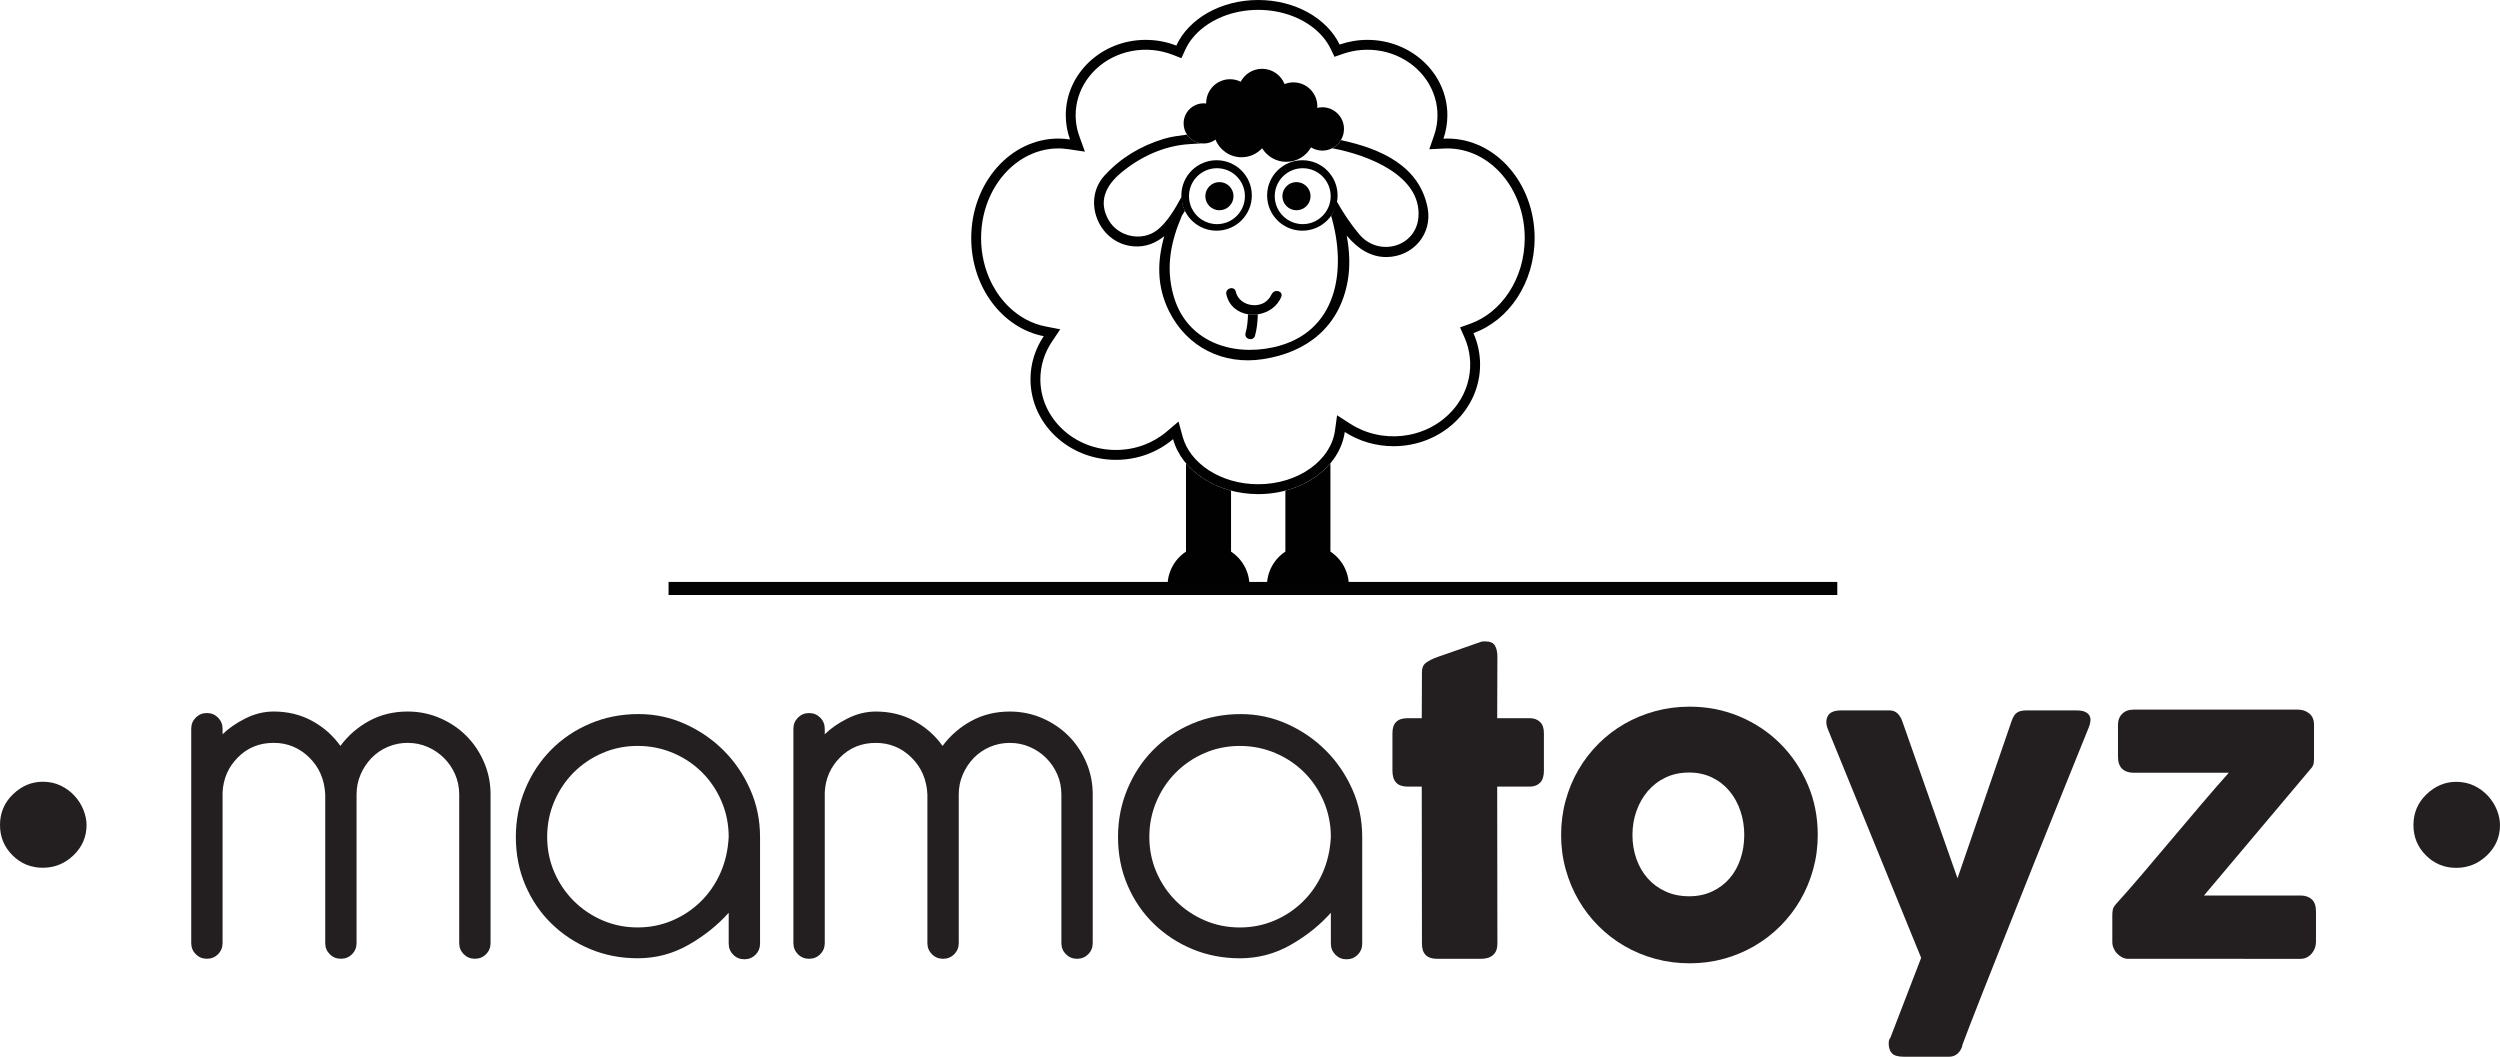
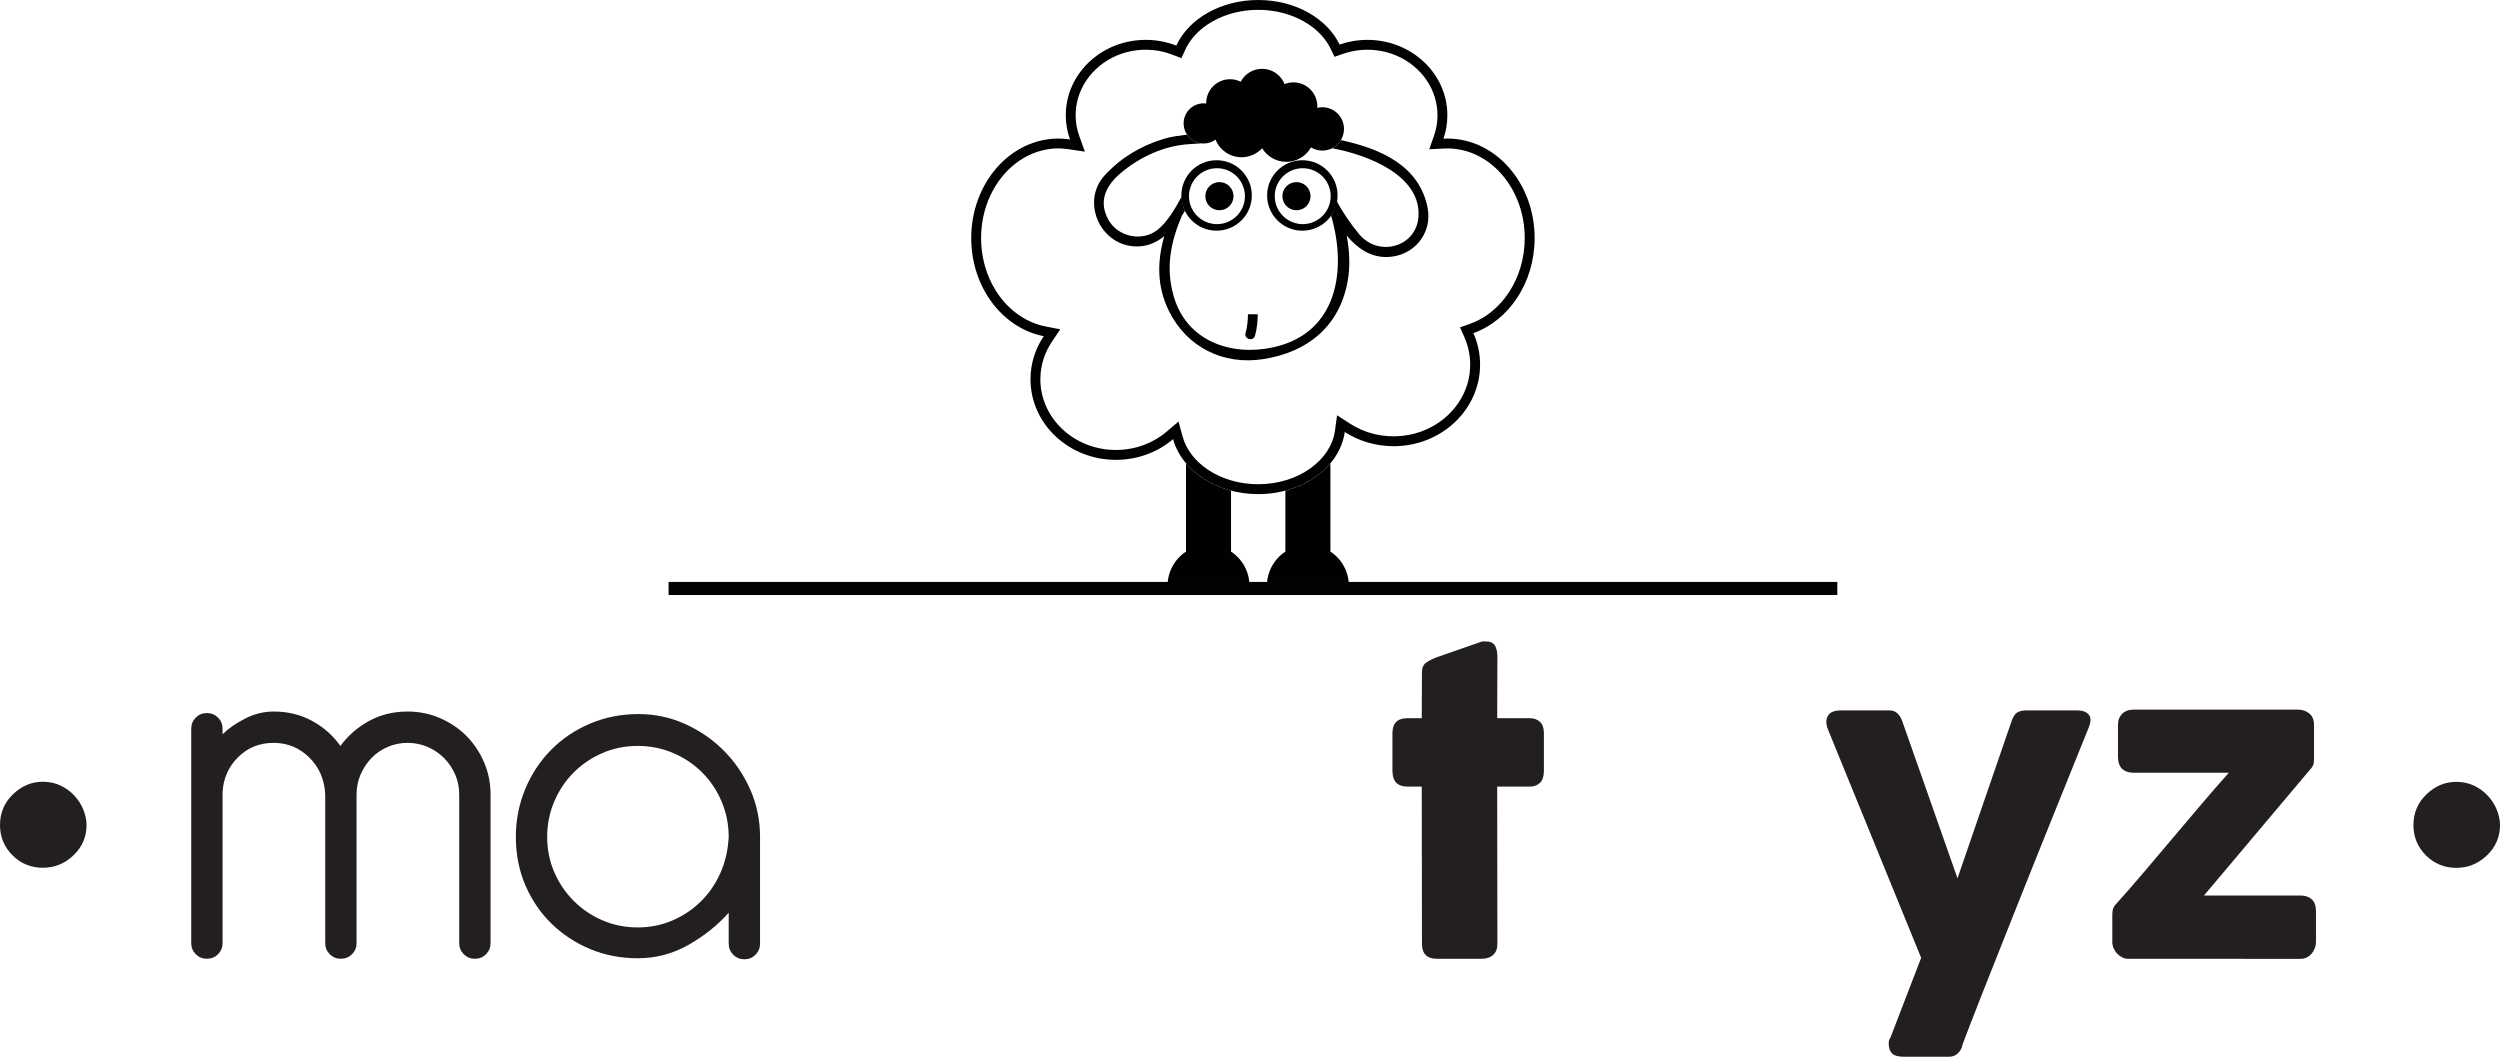
<svg xmlns="http://www.w3.org/2000/svg" id="uuid-c8aeb186-5453-4f22-a3b2-f1e903c36f74" data-name="Ebene 2" width="573.236" height="242.305" viewBox="0 0 573.236 242.305">
  <g id="uuid-ae3042a0-fb56-484a-ba81-72f4818c16dd" data-name="uuid-8e2ed4d9-e541-4a48-9776-68b4184807ca">
    <g>
      <path d="M9.795,179.251c1.526,0,2.904,.299,4.135,.891,1.229,.596,2.29,1.381,3.181,2.354,.891,.976,1.568,2.058,2.036,3.244,.465,1.189,.699,2.334,.699,3.436,0,2.716-.998,5.025-2.989,6.934-1.994,1.908-4.348,2.861-7.061,2.861s-5.025-.954-6.935-2.862c-1.908-1.909-2.862-4.22-2.862-6.935,0-2.799,.996-5.152,2.99-7.061,1.991-1.908,4.262-2.863,6.807-2.863h0Z" fill="#231f20" />
      <path d="M43.848,167.089c0-1.003,.348-1.854,1.043-2.551,.696-.695,1.546-1.043,2.551-1.043s1.855,.348,2.551,1.044c.695,.695,1.044,1.547,1.044,2.551v1.275c1.312-1.314,3.032-2.512,5.159-3.595,2.125-1.081,4.308-1.622,6.55-1.622,3.247,0,6.184,.715,8.811,2.145,2.627,1.432,4.792,3.344,6.493,5.739,1.776-2.396,3.979-4.308,6.608-5.739,2.626-1.428,5.564-2.144,8.81-2.144,2.627,0,5.102,.504,7.421,1.507,2.318,1.006,4.327,2.359,6.028,4.059,1.699,1.701,3.053,3.709,4.058,6.029,1.004,2.318,1.508,4.793,1.508,7.42v34.082c0,1.006-.349,1.855-1.044,2.551s-1.547,1.043-2.551,1.043-1.855-.348-2.551-1.043c-.695-.695-1.043-1.545-1.043-2.551v-34.083c0-1.623-.31-3.148-.928-4.579-.619-1.43-1.469-2.685-2.551-3.768-1.083-1.082-2.339-1.932-3.768-2.552-1.432-.618-2.957-.928-4.58-.928s-3.149,.31-4.579,.928c-1.432,.62-2.667,1.47-3.71,2.55-1.044,1.084-1.875,2.339-2.493,3.767-.619,1.432-.927,2.957-.927,4.58v34.083c0,1.005-.349,1.854-1.044,2.551s-1.547,1.044-2.551,1.044-1.854-.348-2.551-1.044c-.695-.696-1.043-1.546-1.043-2.551v-34.083c-.156-3.4-1.373-6.221-3.652-8.464-2.28-2.241-5.005-3.362-8.174-3.362-3.246,0-5.971,1.101-8.173,3.304-2.203,2.203-3.383,4.89-3.536,8.058v34.547c0,1.006-.349,1.855-1.044,2.551s-1.547,1.043-2.551,1.043-1.855-.348-2.551-1.043c-.695-.696-1.043-1.546-1.043-2.551v-49.154h.003Z" fill="#231f20" />
      <path d="M167.085,209.292c-2.551,2.859-5.623,5.315-9.216,7.361-3.595,2.049-7.479,3.072-11.651,3.072-3.865,0-7.478-.696-10.838-2.088-3.362-1.392-6.318-3.322-8.869-5.797-2.551-2.473-4.562-5.409-6.029-8.812-1.469-3.399-2.202-7.11-2.202-11.129,0-3.863,.713-7.516,2.144-10.955,1.429-3.439,3.4-6.435,5.913-8.983,2.511-2.551,5.486-4.559,8.926-6.028,3.438-1.467,7.167-2.203,11.186-2.203,3.71,0,7.246,.754,10.607,2.262s6.318,3.536,8.869,6.087,4.579,5.526,6.087,8.927c1.507,3.401,2.261,7.034,2.261,10.896v24.462c0,1.006-.348,1.855-1.044,2.551s-1.547,1.043-2.551,1.043-1.855-.348-2.551-1.044-1.043-1.545-1.043-2.55v-7.072h0Zm0-17.39c0-2.858-.542-5.564-1.623-8.115-1.083-2.551-2.57-4.771-4.464-6.666-1.895-1.895-4.115-3.381-6.666-4.465-2.551-1.082-5.258-1.623-8.116-1.623s-5.547,.541-8.058,1.623c-2.512,1.083-4.714,2.57-6.607,4.463-1.894,1.895-3.382,4.115-4.464,6.666-1.083,2.551-1.623,5.258-1.623,8.115s.54,5.547,1.623,8.059c1.082,2.512,2.569,4.715,4.464,6.607,1.894,1.896,4.096,3.383,6.607,4.465s5.197,1.623,8.058,1.623c2.783,0,5.409-.522,7.884-1.565,2.473-1.044,4.656-2.493,6.551-4.348,1.893-1.855,3.4-4.037,4.521-6.551,1.12-2.51,1.757-5.274,1.913-8.289h0Z" fill="#231f20" />
-       <path d="M181.924,167.094c0-1.003,.348-1.854,1.043-2.551,.696-.695,1.546-1.042,2.551-1.042s1.855,.348,2.551,1.043c.695,.696,1.044,1.548,1.044,2.551v1.275c1.312-1.313,3.032-2.511,5.159-3.595,2.125-1.08,4.308-1.621,6.55-1.621,3.247,0,6.184,.715,8.811,2.145,2.627,1.432,4.792,3.344,6.493,5.738,1.776-2.395,3.98-4.307,6.608-5.738,2.626-1.429,5.564-2.145,8.81-2.145,2.627,.001,5.101,.504,7.42,1.508,2.318,1.006,4.327,2.358,6.028,4.059,1.699,1.701,3.053,3.709,4.058,6.028,1.004,2.319,1.508,4.794,1.508,7.42v34.083c0,1.006-.349,1.856-1.044,2.551s-1.547,1.043-2.551,1.043-1.855-.348-2.551-1.043c-.695-.696-1.043-1.546-1.043-2.551v-34.084c0-1.623-.31-3.149-.928-4.579-.619-1.429-1.469-2.685-2.551-3.768-1.083-1.081-2.339-1.931-3.768-2.551-1.431-.618-2.956-.928-4.579-.929-1.623,0-3.149,.311-4.579,.928-1.432,.62-2.667,1.47-3.71,2.551-1.044,1.084-1.875,2.339-2.493,3.768-.619,1.432-.927,2.957-.927,4.58v34.082c0,1.006-.349,1.855-1.044,2.551s-1.547,1.044-2.551,1.044-1.855-.348-2.551-1.044-1.043-1.545-1.043-2.551v-34.082c-.156-3.4-1.373-6.221-3.652-8.464-2.28-2.241-5.005-3.362-8.174-3.362-3.246,0-5.971,1.101-8.173,3.303s-3.383,4.891-3.536,8.059v34.547c0,1.005-.349,1.854-1.044,2.551-.695,.695-1.547,1.043-2.551,1.043s-1.855-.348-2.551-1.044c-.695-.696-1.043-1.546-1.043-2.551v-49.154h.003Z" fill="#231f20" />
-       <path d="M305.159,209.298c-2.551,2.859-5.623,5.314-9.216,7.361-3.595,2.048-7.478,3.072-11.651,3.072-3.865-.001-7.477-.697-10.839-2.088-3.362-1.392-6.318-3.322-8.868-5.797-2.551-2.473-4.561-5.409-6.029-8.812-1.469-3.399-2.202-7.11-2.202-11.129,0-3.864,.713-7.516,2.144-10.955,1.429-3.438,3.4-6.435,5.913-8.985,2.511-2.551,5.486-4.559,8.927-6.027,3.438-1.468,7.168-2.203,11.187-2.203,3.71,0,7.246,.754,10.607,2.262,3.362,1.507,6.318,3.535,8.868,6.086,2.551,2.552,4.579,5.527,6.087,8.927,1.507,3.402,2.261,7.035,2.261,10.897v24.462c0,1.005-.348,1.854-1.044,2.55-.695,.696-1.547,1.044-2.551,1.044s-1.854-.348-2.55-1.044c-.696-.696-1.044-1.546-1.044-2.551v-7.071h.001Zm0-17.39c0-2.859-.542-5.565-1.623-8.116-1.083-2.55-2.57-4.771-4.464-6.666-1.894-1.894-4.115-3.38-6.666-4.464-2.551-1.082-5.258-1.623-8.116-1.623s-5.547,.541-8.058,1.622c-2.513,1.083-4.715,2.571-6.608,4.464-1.894,1.895-3.382,4.115-4.464,6.666-1.083,2.551-1.623,5.257-1.623,8.115s.54,5.547,1.623,8.058c1.082,2.513,2.569,4.716,4.464,6.608,1.893,1.896,4.096,3.383,6.608,4.465,2.511,1.082,5.197,1.623,8.058,1.623,2.783,0,5.409-.522,7.884-1.565,2.473-1.043,4.656-2.492,6.551-4.347,1.892-1.855,3.4-4.038,4.521-6.551,1.12-2.511,1.757-5.275,1.913-8.289h0Z" fill="#231f20" />
      <path d="M326.044,154.057c0-.926,.306-1.621,.918-2.084s1.486-.904,2.622-1.322l10.173-3.541c.149-.029,.291-.045,.426-.045h.381c1.105,0,1.845,.322,2.219,.965,.373,.643,.561,1.486,.561,2.531l-.045,14.118h7.484c.956,0,1.732,.283,2.331,.852,.598,.567,.896,1.419,.896,2.555v8.649c0,1.255-.299,2.174-.896,2.757-.599,.582-1.375,.874-2.331,.874h-7.484l.045,36.032c0,1.137-.33,1.995-.986,2.577-.658,.583-1.569,.874-2.734,.874h-10.127c-2.302,0-3.451-1.15-3.451-3.451l-.045-36.033h-3.272c-2.301,0-3.451-1.211-3.451-3.631v-8.65c0-2.27,1.15-3.406,3.451-3.406h3.272l.045-10.62h-.002Z" fill="#231f20" />
-       <path d="M357.954,191.435c0-2.749,.351-5.394,1.053-7.934,.702-2.539,1.687-4.893,2.958-7.059,1.27-2.166,2.794-4.139,4.572-5.917,1.777-1.776,3.757-3.294,5.938-4.549,2.181-1.255,4.534-2.226,7.059-2.912,2.524-.686,5.161-1.03,7.91-1.03,4.063,0,7.881,.755,11.451,2.263,3.57,1.509,6.678,3.587,9.321,6.23,2.644,2.645,4.735,5.753,6.275,9.322,1.538,3.57,2.308,7.434,2.308,11.585,0,2.75-.352,5.387-1.053,7.91-.702,2.525-1.688,4.879-2.958,7.06-1.27,2.181-2.795,4.161-4.572,5.939-1.778,1.777-3.758,3.301-5.939,4.57-2.182,1.27-4.519,2.249-7.015,2.935-2.495,.688-5.102,1.031-7.821,1.031-2.749,0-5.386-.344-7.91-1.031-2.525-.688-4.879-1.666-7.059-2.935-2.182-1.271-4.161-2.795-5.938-4.572-1.778-1.777-3.303-3.758-4.572-5.938-1.27-2.181-2.256-4.534-2.958-7.06-.702-2.524-1.053-5.161-1.053-7.91h.001Zm16.358,0c0,1.973,.306,3.817,.919,5.535,.611,1.719,1.478,3.205,2.6,4.46,1.12,1.255,2.479,2.249,4.078,2.981,1.599,.732,3.398,1.098,5.401,1.098,1.941,0,3.697-.365,5.266-1.098,1.569-.732,2.898-1.726,3.989-2.98,1.091-1.256,1.928-2.741,2.51-4.46,.583-1.718,.874-3.563,.874-5.535,0-1.911-.291-3.735-.874-5.468-.582-1.732-1.419-3.257-2.51-4.572s-2.42-2.353-3.989-3.115c-1.568-.762-3.324-1.143-5.266-1.143-2.003,0-3.803,.381-5.401,1.143-1.599,.762-2.958,1.801-4.078,3.115-1.121,1.314-1.988,2.838-2.6,4.571-.613,1.733-.919,3.556-.919,5.468Z" fill="#231f20" />
      <path d="M419.132,167.236c-.479-1.194-.486-2.219-.022-3.07,.463-.852,1.485-1.276,3.069-1.276h11.069c.746,0,1.359,.232,1.838,.694,.477,.464,.836,1.039,1.075,1.727l12.684,36.078,12.414-36.078c.328-.955,.746-1.598,1.255-1.927,.508-.328,1.21-.493,2.106-.492h11.519c.836,.001,1.493,.112,1.972,.337,.478,.223,.813,.522,1.009,.895,.193,.374,.261,.792,.201,1.255-.06,.464-.179,.919-.358,1.367-1.136,2.809-2.375,5.879-3.72,9.209-1.345,3.332-2.742,6.798-4.191,10.397s-2.921,7.261-4.414,10.98c-1.495,3.719-2.951,7.371-4.37,10.956-1.42,3.586-2.787,7.029-4.102,10.33-1.315,3.302-2.517,6.334-3.607,9.098-1.092,2.764-2.04,5.191-2.847,7.283-.807,2.09-1.419,3.704-1.838,4.84l.135-.225c-.209,.807-.583,1.457-1.12,1.95-.538,.493-1.195,.739-1.973,.739h-10.352c-1.345,0-2.264-.262-2.756-.785-.493-.522-.74-1.292-.74-2.308,0-.389,.052-.688,.157-.896,.104-.21,.186-.344,.246-.403l7.037-18.285-21.377-52.393h-.001Z" fill="#231f20" />
      <path d="M485.64,166.208c0-1.046,.32-1.89,.964-2.532,.642-.642,1.516-.963,2.621-.963l37.737,.002c.955,0,1.799,.291,2.531,.873,.732,.583,1.099,1.457,1.099,2.622v7.799c0,.269-.022,.583-.067,.941-.045,.358-.202,.717-.471,1.075l-24.694,29.31h22.14c1.075,0,1.934,.291,2.577,.874s.964,1.501,.964,2.757v7.036c0,.448-.083,.904-.247,1.367-.164,.464-.403,.882-.717,1.255-.313,.374-.687,.672-1.12,.897-.434,.225-.919,.336-1.457,.336l-39.529-.002c-.477,0-.934-.111-1.366-.336-.434-.225-.822-.516-1.166-.874-.344-.358-.612-.769-.807-1.233-.194-.463-.291-.933-.291-1.411v-6.185c0-.418,.037-.822,.112-1.211,.074-.387,.291-.791,.649-1.209,2.002-2.211,4.101-4.609,6.297-7.193,2.196-2.584,4.415-5.207,6.656-7.866s4.467-5.288,6.679-7.888c2.211-2.6,4.317-5.02,6.319-7.262h-21.827c-1.105,0-1.979-.299-2.621-.896-.643-.598-.964-1.539-.964-2.824v-7.261h0Z" fill="#231f20" />
      <path d="M563.186,179.273c1.526,0,2.904,.298,4.135,.891,1.228,.595,2.29,1.38,3.181,2.354,.891,.976,1.568,2.057,2.036,3.244,.465,1.188,.699,2.334,.699,3.435,0,2.715-.998,5.025-2.989,6.934-1.994,1.908-4.348,2.863-7.061,2.863-2.716-.001-5.025-.955-6.935-2.863-1.908-1.909-2.862-4.219-2.862-6.935,0-2.8,.996-5.153,2.99-7.062,1.991-1.908,4.262-2.863,6.807-2.862h-.001Z" fill="#231f20" />
    </g>
    <g>
      <path d="M294.729,126.48v-13.978c4.25-1.119,7.872-3.351,10.328-6.269v20.247c2.641,1.738,4.23,4.688,4.23,7.85h-18.789c0-3.162,1.59-6.111,4.23-7.85h0Z" fill="#010101" />
      <path d="M282.27,126.48v-13.978c-4.25-1.119-7.871-3.353-10.327-6.269v20.247c-2.641,1.738-4.23,4.688-4.23,7.85h18.788c0-3.162-1.59-6.111-4.23-7.85h0Z" fill="#010101" />
      <path d="M351.883,54.593c0-12.604-8.958-22.823-20.009-22.823-.303,0-.601,.012-.902,.027,.586-1.691,.902-3.494,.902-5.367,0-9.55-8.207-17.288-18.327-17.288-2.242,0-4.396,.383-6.383,1.076-2.873-5.975-10.14-10.218-18.665-10.218-8.637,0-15.987,4.354-18.776,10.454-2.162-.844-4.529-1.312-7.014-1.312-10.124,0-18.331,7.738-18.331,17.288,0,1.941,.342,3.805,.969,5.545-.865-.129-1.746-.205-2.641-.205-11.052,0-20.009,10.216-20.009,22.823,0,11.292,7.189,20.66,16.626,22.492-1.92,2.859-3.037,6.246-3.037,9.878,0,10.206,8.774,18.479,19.589,18.479,5.045,0,9.638-1.797,13.106-4.748,1.963,7.207,9.954,12.605,19.517,12.605,10.275,0,18.738-6.232,19.849-14.247,3.185,2.055,7.039,3.26,11.192,3.26,10.954,0,19.837-8.375,19.837-18.708,0-2.559-.545-5-1.533-7.221,8.133-2.896,14.038-11.555,14.038-21.791h0Zm-9.843,16.842c-1.482,1.203-3.158,2.172-4.957,2.812-.768,.273-1.537,.547-2.305,.82,.33,.746,.662,1.492,.994,2.236,.326,.736,.598,1.496,.807,2.273s.357,1.572,.443,2.371c.176,1.65,.088,3.326-.264,4.947-.172,.787-.404,1.562-.697,2.315-.291,.752-.641,1.482-1.045,2.182-.402,.701-.861,1.373-1.363,2.006-.504,.635-1.055,1.232-1.643,1.787-.604,.568-1.246,1.094-1.924,1.57-.678,.477-1.389,.906-2.127,1.283-.764,.391-1.555,.729-2.367,1.006-.811,.279-1.643,.5-2.486,.664-1.035,.199-2.086,.309-3.141,.334-1.055,.023-2.109-.039-3.152-.191-1.285-.188-2.549-.51-3.766-.963-1.215-.453-2.383-1.037-3.473-1.74-.996-.643-1.992-1.285-2.988-1.928-.162,1.174-.324,2.348-.486,3.521-.115,.836-.33,1.656-.631,2.441-.303,.787-.693,1.539-1.15,2.244-.498,.768-1.076,1.48-1.715,2.135-.637,.652-1.334,1.248-2.076,1.783-.822,.596-1.697,1.117-2.607,1.564-.91,.449-1.855,.824-2.824,1.129-2.131,.672-4.37,.996-6.602,.996-2.086,0-4.17-.283-6.17-.867-1.834-.533-3.6-1.318-5.195-2.363-.725-.475-1.414-1.002-2.057-1.584-.643-.58-1.236-1.215-1.768-1.9-.484-.627-.916-1.297-1.277-2.004-.361-.707-.652-1.449-.861-2.215-.312-1.148-.625-2.295-.937-3.443-.906,.771-1.812,1.541-2.719,2.312-1.56,1.326-3.359,2.371-5.281,3.08-2.029,.75-4.193,1.127-6.359,1.127-1.156,0-2.314-.107-3.451-.322-1.139-.217-2.256-.539-3.33-.969-2.035-.811-3.92-2-5.512-3.504-1.545-1.459-2.816-3.213-3.685-5.152-.44-.98-.777-2.01-1.004-3.062-.225-1.053-.338-2.127-.338-3.203,.002-.772,.059-1.541,.176-2.303,.115-.762,.289-1.516,.519-2.25,.451-1.44,1.117-2.811,1.957-4.062,.637-.947,1.271-1.893,1.908-2.84-1.119-.217-2.238-.434-3.358-.65-1.537-.299-3.027-.834-4.412-1.566-1.41-.746-2.711-1.699-3.869-2.797-.811-.77-1.553-1.611-2.219-2.509-.668-.897-1.26-1.85-1.775-2.842-.84-1.621-1.471-3.349-1.891-5.125-.42-1.777-.627-3.604-.627-5.428,0-1.705,.18-3.41,.545-5.076,.365-1.665,.916-3.291,1.65-4.83,.666-1.401,1.484-2.731,2.447-3.95,.961-1.22,2.064-2.327,3.295-3.274,.582-.448,1.191-.861,1.826-1.233,.635-.371,1.293-.701,1.971-.984,1.348-.562,2.772-.941,4.221-1.108,.186-.021,.369-.039,.555-.053,.186-.016,.371-.027,.557-.035,.137-.006,.271-.01,.408-.012,.137-.002,.273-.003,.41-.002,.24,.003,.48,.012,.721,.026,.483,.029,.963,.082,1.443,.153,1.25,.186,2.502,.373,3.754,.559-.43-1.19-.857-2.381-1.287-3.571-.41-1.139-.674-2.329-.779-3.534-.127-1.418-.037-2.856,.266-4.247,.312-1.439,.854-2.828,1.588-4.106,.738-1.282,1.672-2.45,2.748-3.465,1.103-1.04,2.355-1.919,3.703-2.609,1.396-.715,2.896-1.228,4.439-1.525,1.607-.312,3.262-.39,4.893-.234,1.561,.148,3.102,.511,4.562,1.08,.664,.26,1.33,.52,1.996,.779,.297-.649,.594-1.299,.891-1.948,.449-.983,1.035-1.901,1.721-2.737,.73-.894,1.574-1.693,2.49-2.398,.662-.509,1.361-.968,2.09-1.377,.727-.41,1.482-.77,2.258-1.082,1.291-.518,2.637-.902,4.004-1.156,1.369-.255,2.76-.379,4.152-.379,1.373,0,2.748,.121,4.1,.369,1.352,.248,2.682,.623,3.96,1.129,.769,.305,1.517,.656,2.242,1.057,.723,.4,1.418,.85,2.078,1.348,.912,.689,1.756,1.472,2.492,2.348,.689,.818,1.287,1.719,1.75,2.684,.293,.608,.586,1.217,.879,1.826,.637-.223,1.275-.445,1.912-.668,1.344-.469,2.746-.766,4.164-.887,1.58-.136,3.18-.054,4.736,.247,1.541,.298,3.041,.811,4.437,1.526,1.348,.69,2.6,1.569,3.701,2.608,1.076,1.016,2.01,2.184,2.748,3.466,.734,1.277,1.275,2.666,1.588,4.106,.301,1.377,.391,2.801,.272,4.205-.1,1.166-.344,2.319-.727,3.425-.367,1.057-.732,2.113-1.1,3.17,1.117-.054,2.234-.108,3.351-.163,.133-.006,.264-.012,.396-.017,.131-.005,.264-.007,.396-.007,.59-.002,1.182,.033,1.769,.101,.588,.067,1.172,.169,1.748,.303,.566,.132,1.125,.297,1.674,.491,.549,.195,1.088,.42,1.611,.674,1.076,.519,2.094,1.156,3.039,1.888,.943,.731,1.814,1.559,2.602,2.456,1.68,1.917,2.98,4.158,3.867,6.549,.478,1.292,.838,2.627,1.076,3.983,.236,1.356,.355,2.734,.355,4.112,0,1.127-.08,2.254-.238,3.37-.16,1.116-.398,2.221-.719,3.302-.301,1.012-.672,2.004-1.113,2.963-.439,.959-.951,1.887-1.529,2.77-1.092,1.671-2.43,3.183-3.977,4.439h.002Z" fill="#010101" />
      <path d="M278.957,36.74c-4.463,0-8.08,3.616-8.08,8.077v.073c.01,1.18,.273,2.299,.738,3.305,1.277,2.774,4.084,4.698,7.342,4.698,4.459,0,8.08-3.612,8.08-8.076s-3.621-8.077-8.08-8.077h0Zm.084,14.653c-2.586,0-4.814-1.527-5.828-3.73-.369-.799-.578-1.686-.586-2.622v-.059c0-3.541,2.871-6.412,6.414-6.412s6.412,2.871,6.412,6.412-2.873,6.41-6.412,6.41h0Z" fill="#010101" />
      <path d="M307.46,32.126c-.48,.795-1.176,1.444-2.006,1.868-.676,.344-1.439,.537-2.248,.537-.955,0-1.844-.271-2.598-.738-1.117,1.977-3.234,3.314-5.664,3.314-2.346,0-4.399-1.25-5.545-3.117-1.174,1.268-2.85,2.065-4.715,2.065-2.707,0-5.021-1.672-5.969-4.041-.768,.557-1.695,.889-2.713,.889-.182,0-.359-.011-.533-.031-1.367-.158-2.553-.916-3.287-2.004-.496-.734-.785-1.621-.785-2.574,0-2.541,2.062-4.602,4.605-4.602,.197,0,.389,.016,.578,.037-.006-.029-.01-.061-.01-.088,0-3.027,2.457-5.479,5.482-5.479,.879,0,1.703,.209,2.434,.574,.935-1.76,2.781-2.961,4.91-2.961,2.34,0,4.34,1.453,5.154,3.504,.627-.248,1.309-.393,2.032-.393,3.021,0,5.477,2.457,5.477,5.482,0,.125-.014,.25-.021,.369,.369-.09,.766-.145,1.168-.145,2.738,0,4.967,2.227,4.967,4.969,0,.938-.262,1.814-.713,2.564h0Z" fill="#010101" />
      <path d="M259.949,56.485c-7.953-.6-12.015-10.435-6.652-16.276,3.74-4.07,8.293-6.773,13.563-8.373,1.748-.53,3.539-.728,5.324-.969,.734,1.088,1.92,1.846,3.287,2.004-.898,.062-1.795,.122-2.691,.174-5.826,.342-11.302,2.877-15.731,6.576-3.517,2.938-5.269,6.596-2.851,10.843,2.213,3.887,7.689,4.992,11.155,2.277,2.246-1.758,4.037-4.752,5.609-7.685,.01,1.179,.273,2.298,.736,3.304-.225,.369-.457,.733-.695,1.092-2.476,5.816-3.81,11.708-1.9,18.417,2.932,10.301,13.106,13.896,22.845,11.768,14.783-3.23,16.912-17.768,13.273-30.153,.644-1.04,1.059-2.236,1.172-3.519,1.529,2.742,3.271,5.374,5.285,7.769,4.437,5.277,13.003,2.928,13.556-3.926,.764-9.49-11.487-14.288-19.778-15.814,.83-.424,1.525-1.073,2.006-1.868,9.304,2.004,17.974,5.952,19.87,15.473,1.191,5.986-3.268,11.271-9.382,11.341-3.775,.042-6.756-2.056-9.159-4.92,.658,3.512,.822,7.072,.227,10.409-1.859,10.439-9.235,16.359-19.425,17.924-9.127,1.402-17.403-2.727-21.515-10.942-2.914-5.827-2.719-11.634-1.119-17.27-1.961,1.598-4.254,2.552-7.008,2.344h-.002Z" fill="#010101" />
-       <path d="M286.154,72.06c-2.307-.367-4.357-1.863-4.963-4.581-.314-1.414,1.855-2.014,2.17-.598,.602,2.704,3.934,3.794,6.291,2.648,.6-.291,1.113-.795,1.506-1.325,.113-.152,.611-1.109,.457-.734,.545-1.322,2.725-.744,2.17,.598-.953,2.308-3.107,3.671-5.381,4.003" />
      <path d="M288.404,72.069c-.039,1.654-.187,3.303-.637,4.906-.391,1.395-2.56,.801-2.17-.598,.399-1.42,.522-2.859,.557-4.318" />
      <path d="M279.605,48.21c1.785,0,3.232-1.445,3.232-3.227s-1.447-3.23-3.232-3.23-3.226,1.445-3.226,3.23,1.443,3.227,3.226,3.227Z" fill="#010101" />
      <path d="M298.623,36.74c-4.463,0-8.081,3.616-8.081,8.077v.073c.012,1.18,.273,2.299,.738,3.305,1.279,2.774,4.086,4.698,7.342,4.698,4.459,0,8.08-3.612,8.08-8.076s-3.621-8.077-8.08-8.077h0Zm.084,14.653c-2.586,0-4.813-1.527-5.829-3.73-.369-.799-.578-1.686-.586-2.622v-.059c0-3.541,2.872-6.412,6.415-6.412s6.412,2.871,6.412,6.412-2.873,6.41-6.412,6.41h0Z" fill="#010101" />
      <path d="M297.271,48.21c1.785,0,3.232-1.445,3.232-3.227s-1.447-3.23-3.232-3.23-3.227,1.445-3.227,3.23,1.446,3.227,3.227,3.227Z" fill="#010101" />
    </g>
    <rect x="153.298" y="133.432" width="267.986" height="3" fill="#020202" />
  </g>
</svg>